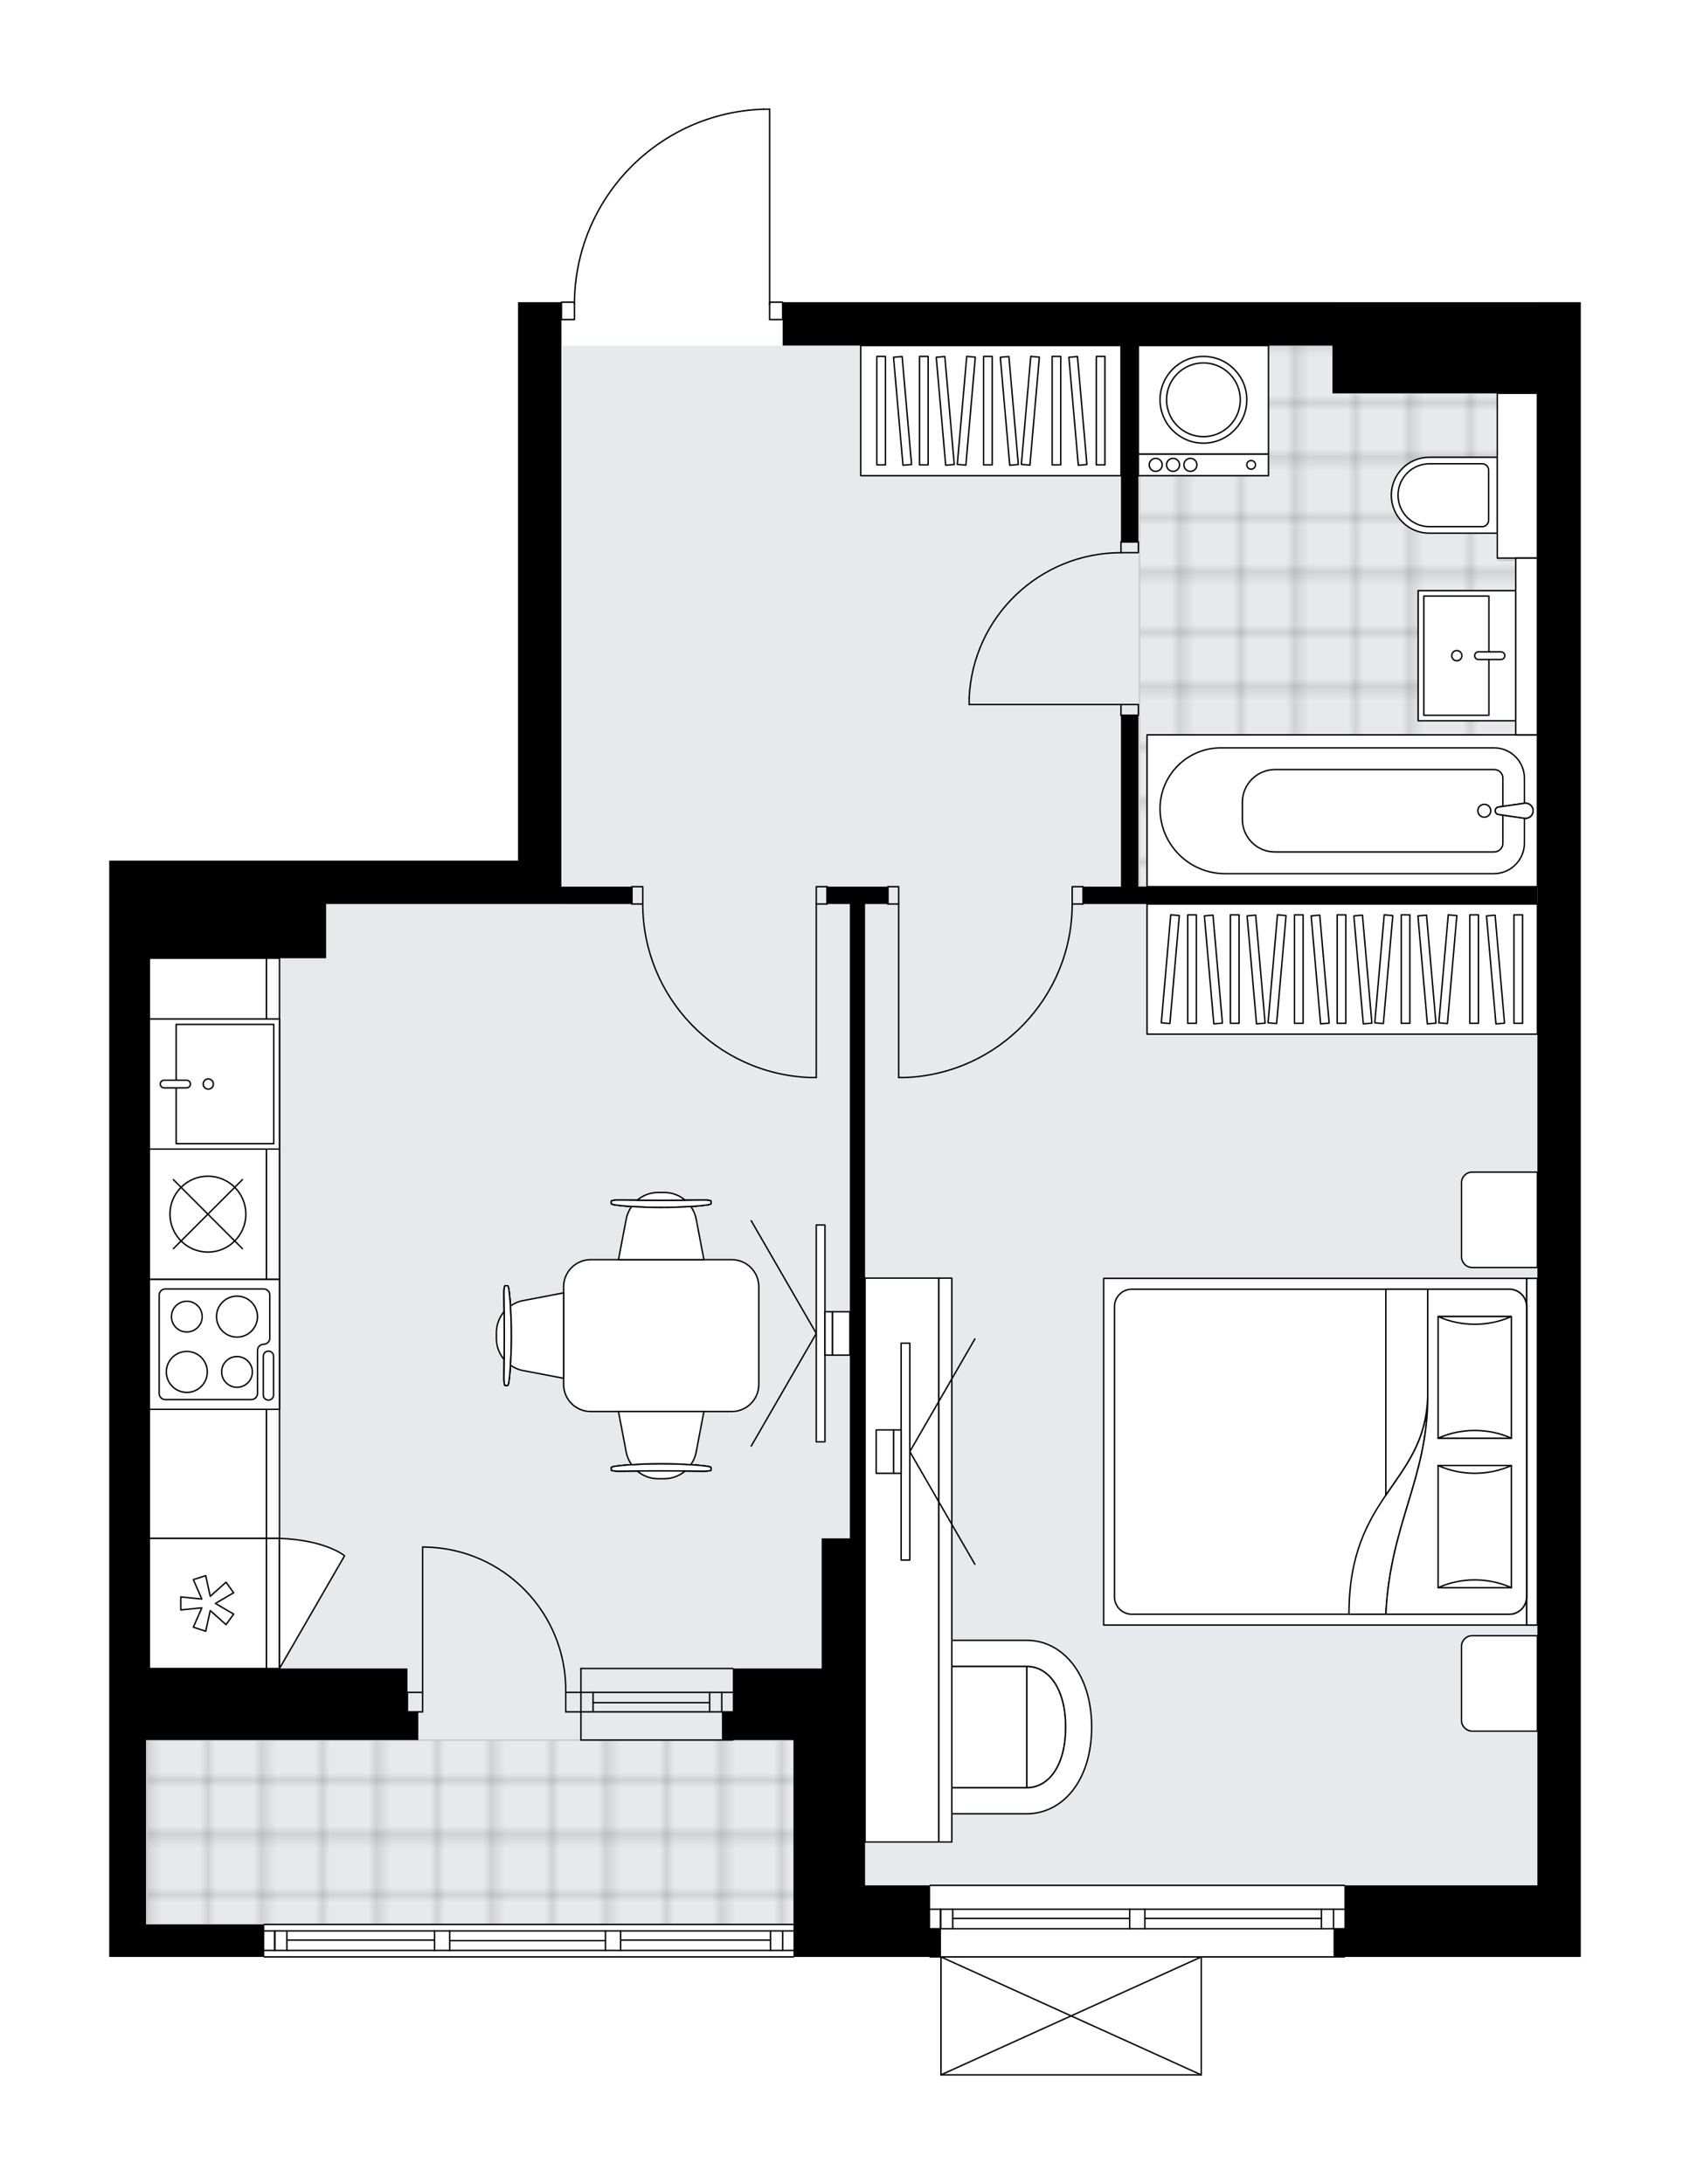
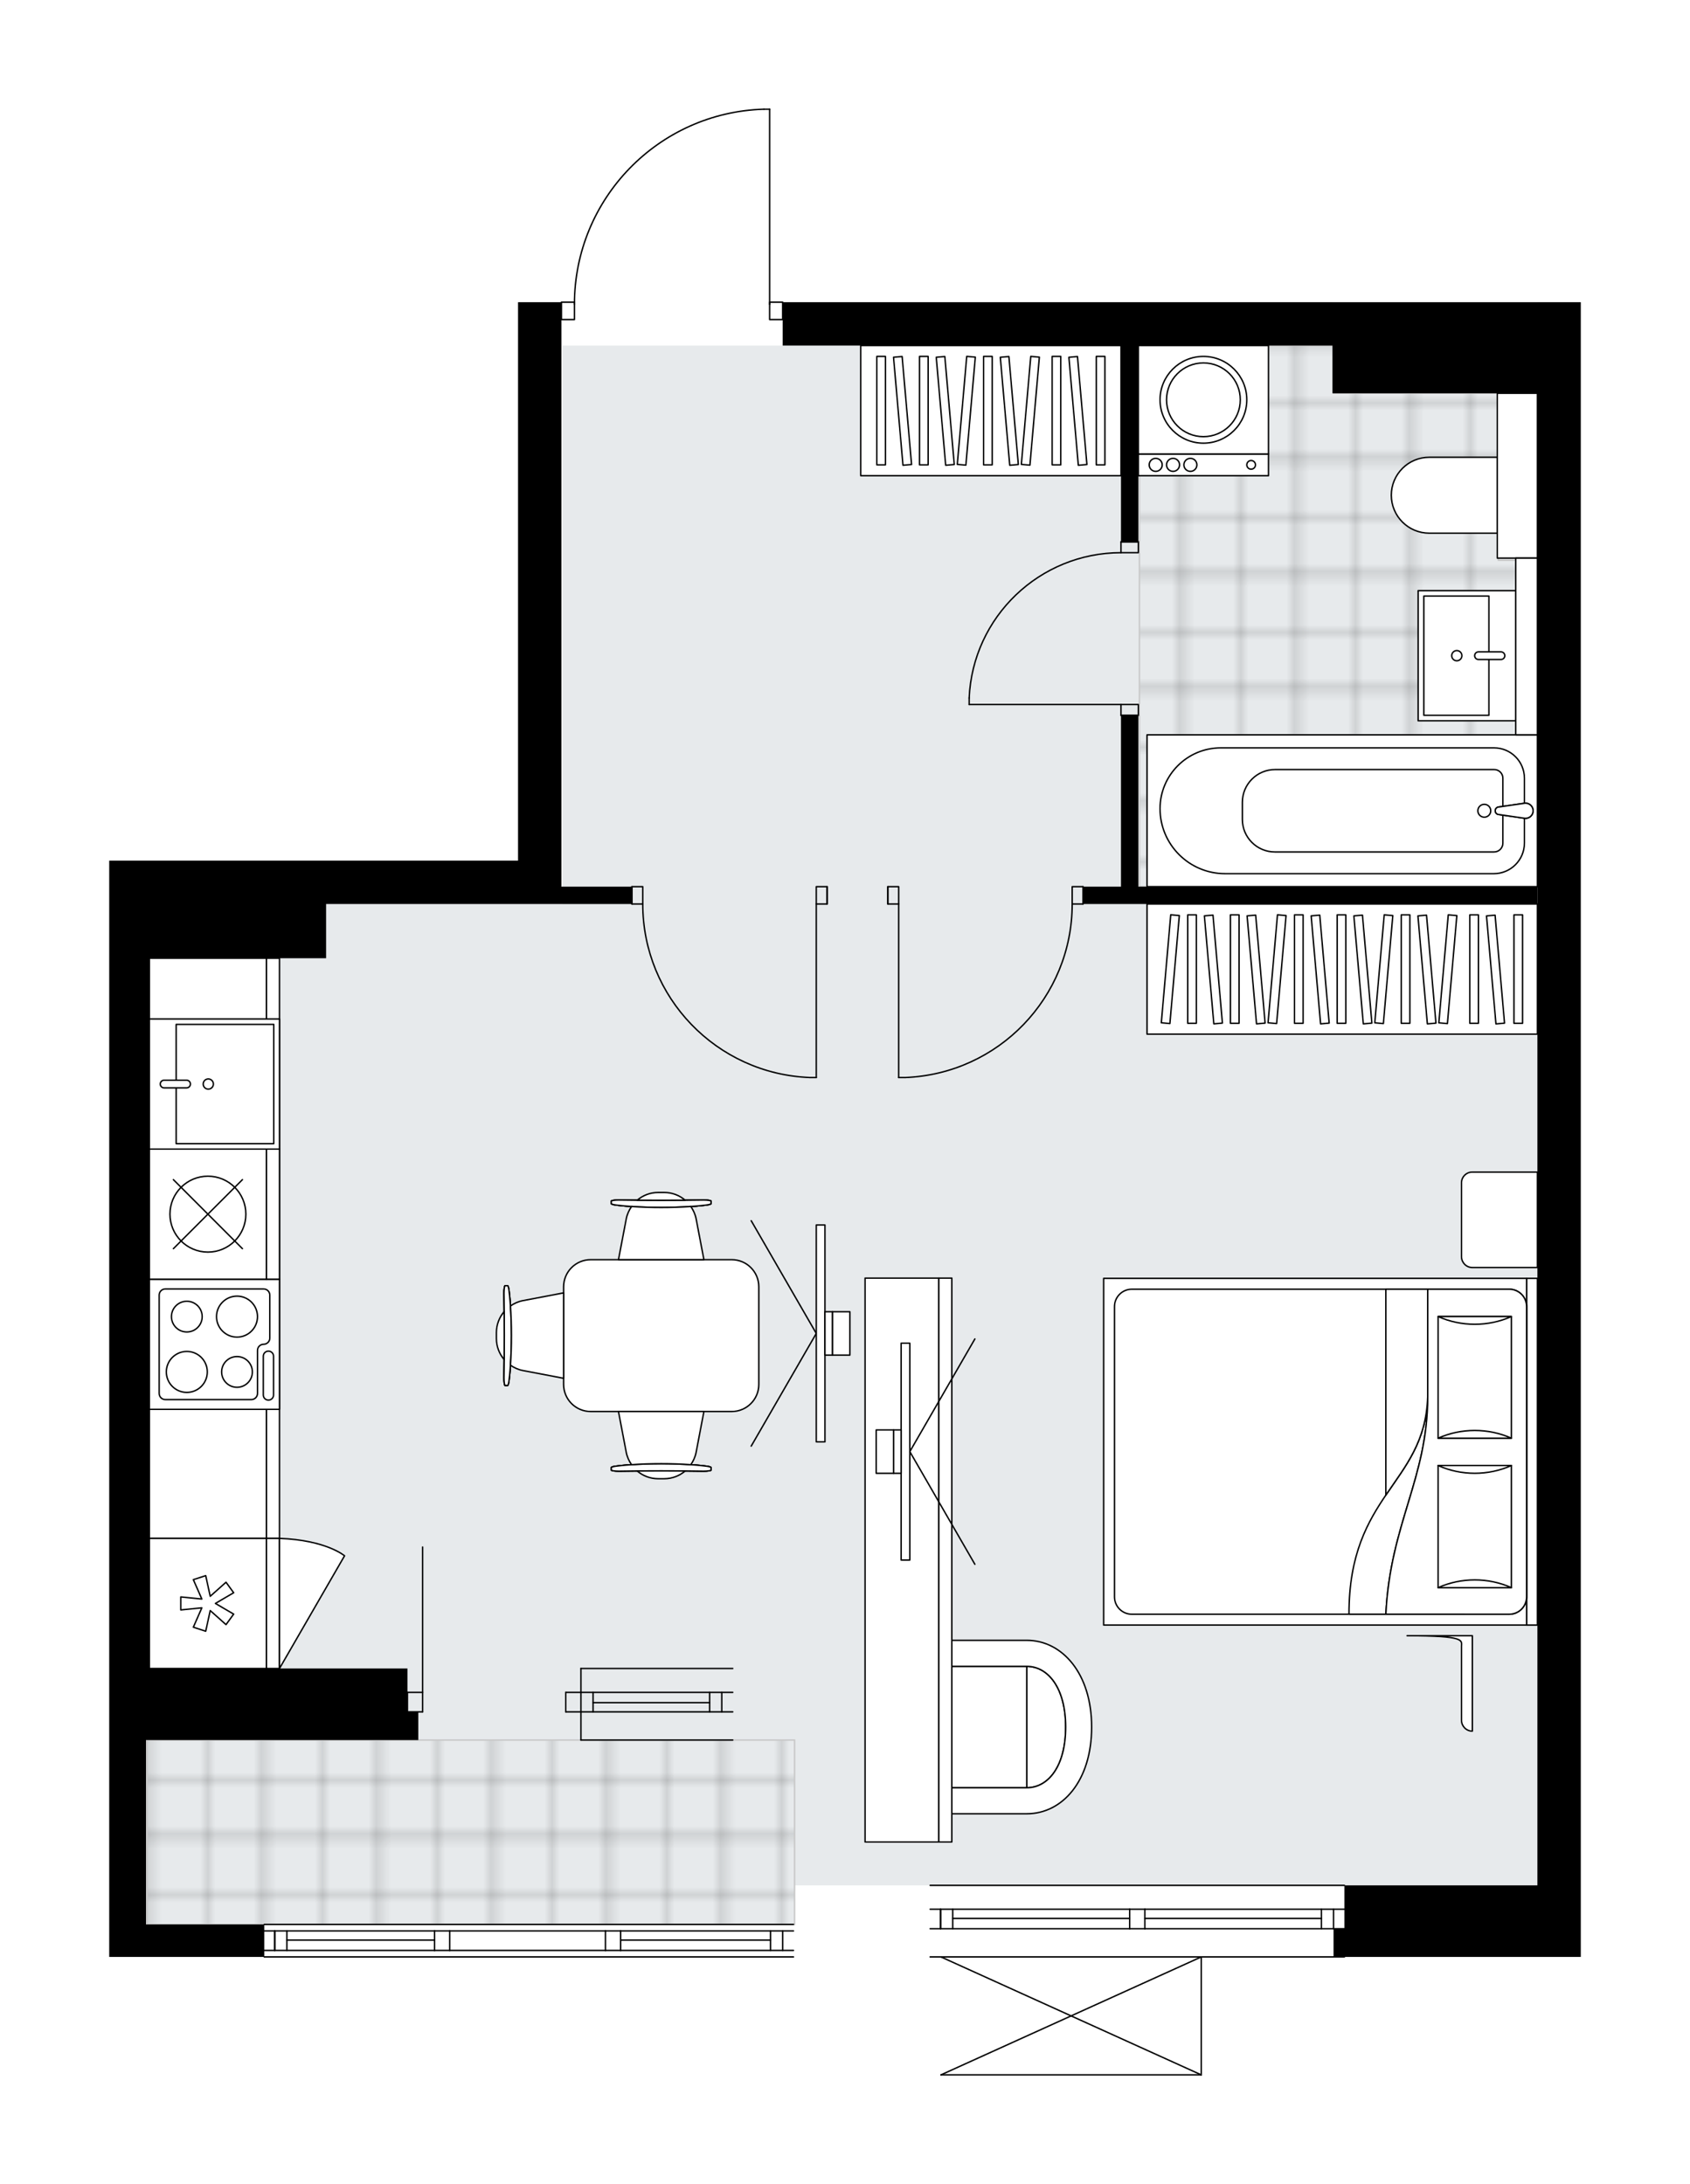
<svg xmlns="http://www.w3.org/2000/svg" xmlns:xlink="http://www.w3.org/1999/xlink" height="2000px" id="Layer_1" style="enable-background:new 0 0 1547.46 2000;" version="1.1" viewBox="0 0 1547.46 2000" width="1547.46px" x="0px" y="0px" xml:space="preserve">
  <style type="text/css">
	.st0{fill:none;}
	.st1{opacity:0.25;fill:none;stroke:#070606;stroke-width:0.4;stroke-miterlimit:10;}
	.st2{fill:#FFFFFF;}
	.st3{fill:#E7EAEC;}
	.st4{fill:url(#SVGID_1_);stroke:#C8C8C8;stroke-width:1.3;stroke-miterlimit:10;}
	
		.st5{fill:url(#SVGID_00000139276721341749150520000007225958777244704437_);stroke:#C8C8C8;stroke-width:1.3;stroke-miterlimit:10;}
	.st6{fill:none;stroke:#000000;stroke-width:1.3;stroke-linecap:round;stroke-linejoin:round;stroke-miterlimit:10;}
	.st7{fill:#FFFFFF;stroke:#000000;stroke-width:1.3;stroke-linecap:round;stroke-linejoin:round;stroke-miterlimit:10;}
	.st8{font-family:'Arial-BoldMT','Arial'; font-weight:bold;}
	.st9{font-size:104.089px;}
	.st10{font-size:88.075px;}
	.st11{font-family: 'ArialMT','Arial';}
	.st12{font-size:40px;}
</style>
  <pattern height="14.57" id="New_Pattern_Swatch_2" patternUnits="userSpaceOnUse" style="overflow:visible;" viewBox="7.49 -22.06 14.57 14.57" width="14.57" x="-226.14" y="-0.36">
    <g>
      <rect class="st0" height="14.57" width="14.57" x="7.49" y="-22.06" />
      <g>
        <rect class="st1" height="7.29" width="7.29" x="14.77" y="-7.49" />
      </g>
      <g>
        <rect class="st1" height="7.29" width="7.29" x="0.2" y="-7.49" />
      </g>
      <g>
        <rect class="st1" height="7.29" width="7.29" x="22.06" y="-14.77" />
      </g>
      <g>
        <rect class="st1" height="7.29" width="7.29" x="7.49" y="-14.77" />
        <rect class="st1" height="7.29" width="7.29" x="14.77" y="-22.06" />
      </g>
      <g>
        <rect class="st1" height="7.29" width="7.29" x="0.2" y="-22.06" />
      </g>
      <g>
        <rect class="st1" height="7.29" width="7.29" x="22.06" y="-29.35" />
      </g>
      <g>
        <rect class="st1" height="7.29" width="7.29" x="7.49" y="-29.35" />
      </g>
    </g>
  </pattern>
  <path class="st2" d="M1447.46,276.73v1251.14v0v198.59v39.72V1792h-215.82c0,0.36-0.29,0.65-0.65,0.65h-130.42V1900  c0,0,0,0.01,0,0.01c0,0.04-0.02,0.07-0.02,0.11c-0.01,0.05-0.01,0.1-0.03,0.15c0,0,0,0,0,0.01c0,0.01-0.01,0.01-0.01,0.01  c-0.05,0.1-0.12,0.17-0.2,0.23c-0.02,0.02-0.04,0.03-0.06,0.04c-0.09,0.05-0.2,0.09-0.31,0.09H861.61c-0.12,0-0.22-0.04-0.31-0.09  c-0.02-0.01-0.04-0.03-0.06-0.04c-0.08-0.06-0.16-0.14-0.2-0.23c0-0.01-0.01-0.01-0.01-0.01c0,0,0,0,0-0.01  c-0.02-0.04-0.02-0.1-0.03-0.15c-0.01-0.04-0.02-0.07-0.02-0.11c0,0,0-0.01,0-0.01v-107.35h-9.28c-0.36,0-0.65-0.29-0.65-0.65  H727.21c0,0.36-0.29,0.65-0.65,0.65H241.99c-0.36,0-0.65-0.29-0.65-0.65H100v-29.79v-168.81v-25.82v-39.72V788.11h36.74h87.38h74.47  h175.76v0.79h0l0-154.7V276.73h39.07c0-0.36,0.29-0.65,0.65-0.65h11.3c0.67-45.95,18.59-89.31,50.67-122.35  c32.7-33.68,76.54-52.99,123.46-54.38c0,0,0.01,0,0.01,0c0,0,0.01,0,0.01,0h5.21c0.36,0,0.65,0.29,0.65,0.65v176.08h11.27  c0.36,0,0.65,0.29,0.65,0.65h35.1h467.69v0.01h31.8h39.72h39.72h50.64h24.8h0.99v-0.01H1447.46z" id="background" />
  <g id="floor">
    <polygon class="st3" points="1408.75,360.14 1221.08,360.14 1221.07,316.45 515.06,316.45 515.06,827.83 137.73,827.83    137.73,1593.41 134.75,1593.41 134.75,1762.22 727.56,1762.22 727.56,1726.47 1408.74,1726.47  " />
    <pattern id="SVGID_1_" patternTransform="matrix(7.006 0 0 7.006 41551.238 31320.449)" xlink:href="#New_Pattern_Swatch_2">
	</pattern>
    <rect class="st4" height="168.81" width="592.8" x="134.75" y="1593.41" />
    <pattern id="SVGID_00000162312748694302860230000017848525590419170237_" patternTransform="matrix(7.006 0 0 7.006 41551.238 31320.449)" xlink:href="#New_Pattern_Swatch_2">
	</pattern>
    <polygon points="   1388.88,674.91 1388.88,513.06 1372,513.06 1372,360.14 1221.07,360.14 1221.07,316.45 1043.32,316.45 1043.32,811.94    1211.14,811.94 1221.07,811.94 1408.74,811.94 1408.74,674.91  " style="fill:url(#SVGID_00000162312748694302860230000017848525590419170237_);stroke:#C8C8C8;stroke-width:1.3;stroke-miterlimit:10;" />
    <g id="LINE_00000183228517357707255630000006224019760374402966_">
      <line class="st6" x1="531.94" x2="670.96" y1="1549.72" y2="1549.72" />
    </g>
    <g id="LINE_00000055705449021389139600000003732729034836294815_">
      <line class="st6" x1="531.94" x2="670.96" y1="1567.59" y2="1567.59" />
    </g>
    <g id="LINE_00000041255318076576867210000010207745881225480592_">
      <line class="st6" x1="543.06" x2="649.77" y1="1559.15" y2="1559.15" />
    </g>
    <g id="LINE_00000041980485497488553680000013895441396636847509_">
      <line class="st6" x1="660.89" x2="660.89" y1="1549.72" y2="1567.59" />
    </g>
    <g id="LINE_00000051351844980162076840000008062688687325503139_">
      <line class="st6" x1="543.06" x2="543.06" y1="1549.72" y2="1567.59" />
    </g>
    <g id="LINE_00000179634433678670171340000013915256228977842606_">
      <line class="st6" x1="531.94" x2="670.96" y1="1527.87" y2="1527.87" />
    </g>
    <g id="LINE_00000150075441152330111770000001301443351211321761_">
      <line class="st6" x1="670.96" x2="531.94" y1="1593.41" y2="1593.41" />
    </g>
    <g id="LINE_00000060723271185727815920000010763184709943647142_">
      <line class="st6" x1="649.77" x2="649.77" y1="1549.71" y2="1567.58" />
    </g>
    <g id="LINE_00000022537223298448636080000009796726342066666170_">
      <line class="st6" x1="531.94" x2="531.94" y1="1527.87" y2="1593.41" />
    </g>
    <g id="LINE_00000168079111277741894680000012527373994962120631_">
      <line class="st6" x1="851.68" x2="1230.99" y1="1726.47" y2="1726.47" />
    </g>
    <g id="LINE_00000061467598057391470360000000470498620808972682_">
      <line class="st6" x1="1230.99" x2="1048.29" y1="1766.19" y2="1766.19" />
    </g>
    <g id="LINE_00000051349666487767515350000018250192828155377567_">
      <line class="st6" x1="1034.39" x2="851.68" y1="1766.19" y2="1766.19" />
    </g>
    <g id="LINE_00000163069747380718190960000009839431824158213804_">
      <line class="st6" x1="861.25" x2="861.25" y1="1748.31" y2="1766.19" />
    </g>
    <g id="LINE_00000033367932624050124550000014053930145506532496_">
      <line class="st6" x1="1221.06" x2="1221.06" y1="1748.31" y2="1766.19" />
    </g>
    <g id="LINE_00000044861529640984791730000016606796595809698480_">
      <line class="st6" x1="1230.99" x2="1048.29" y1="1748.31" y2="1748.31" />
    </g>
    <g id="LINE_00000027598649454558514220000011070532165089580439_">
      <line class="st6" x1="1034.39" x2="851.68" y1="1748.31" y2="1748.31" />
    </g>
    <g id="LINE_00000035515868367744096020000010112854243998236083_">
      <line class="st6" x1="1034.39" x2="872.38" y1="1756.75" y2="1756.75" />
    </g>
    <g id="LINE_00000083058897890844864520000017139688057815754171_">
      <line class="st6" x1="1209.94" x2="1048.29" y1="1756.75" y2="1756.75" />
    </g>
    <g id="LINE_00000083064303339928965540000009799172974632462256_">
      <line class="st6" x1="1209.94" x2="1209.94" y1="1766.19" y2="1748.31" />
    </g>
    <g id="LINE_00000031918574499339014190000014641161764859631270_">
      <line class="st6" x1="861.25" x2="861.25" y1="1748.31" y2="1766.19" />
    </g>
    <g id="LINE_00000171685163350097658380000001400054920665935512_">
      <line class="st6" x1="872.38" x2="872.38" y1="1766.19" y2="1748.31" />
    </g>
    <g id="LINE_00000080173482157932630480000006377062008233524400_">
      <line class="st6" x1="1048.29" x2="1048.29" y1="1748.31" y2="1766.19" />
    </g>
    <g id="LINE_00000145756395891997373440000017838880361403529633_">
      <line class="st6" x1="1048.29" x2="1034.39" y1="1766.19" y2="1766.19" />
    </g>
    <g id="LINE_00000075134536101831388540000014156731220593152129_">
      <line class="st6" x1="1034.39" x2="1034.39" y1="1766.19" y2="1748.31" />
    </g>
    <g id="LINE_00000026869630987197139360000008876456985118891400_">
      <line class="st6" x1="1034.39" x2="1048.29" y1="1748.31" y2="1748.31" />
    </g>
    <g id="LINE_00000183237114753344830970000013224246953223754116_">
      <line class="st6" x1="1230.99" x2="851.68" y1="1792" y2="1792" />
    </g>
    <g id="LINE_00000067932112012001783270000005035264844501633428_">
      <line class="st6" x1="241.99" x2="726.56" y1="1762.22" y2="1762.22" />
    </g>
    <g id="LINE_00000127747341861941607380000005276367604514214039_">
      <line class="st6" x1="251.57" x2="251.57" y1="1768.17" y2="1786.05" />
    </g>
    <g id="LINE_00000139258715990446954320000003788504155776861570_">
      <line class="st6" x1="716.64" x2="716.64" y1="1768.17" y2="1786.05" />
    </g>
    <g id="LINE_00000081643829753331810840000001530812998582654610_">
      <line class="st6" x1="397.89" x2="262.69" y1="1776.61" y2="1776.61" />
    </g>
    <g id="LINE_00000056401999833146033690000010813548317477527703_">
      <line class="st6" x1="705.51" x2="568.29" y1="1776.61" y2="1776.61" />
    </g>
    <g id="LINE_00000008148769385607308040000004692473955968408971_">
      <line class="st6" x1="705.51" x2="705.51" y1="1786.05" y2="1768.17" />
    </g>
    <g id="LINE_00000055695288724541914570000016647236421824727993_">
      <line class="st6" x1="251.57" x2="251.57" y1="1768.17" y2="1786.05" />
    </g>
    <g id="LINE_00000097484171670162517800000003230140679708924801_">
      <line class="st6" x1="262.69" x2="262.69" y1="1786.05" y2="1768.17" />
    </g>
    <g id="LINE_00000075156910771666602150000013126636385731416732_">
      <line class="st6" x1="411.79" x2="411.79" y1="1768.17" y2="1786.05" />
    </g>
    <g id="LINE_00000142859795260358358800000010100232722777610129_">
      <line class="st6" x1="411.79" x2="397.89" y1="1786.05" y2="1786.05" />
    </g>
    <g id="LINE_00000136407574868309722110000007514752697413971890_">
      <line class="st6" x1="397.89" x2="397.89" y1="1786.05" y2="1768.17" />
    </g>
    <g id="LINE_00000156556423123015967700000007348780147088589500_">
      <line class="st6" x1="397.89" x2="411.79" y1="1768.17" y2="1768.17" />
    </g>
    <g id="LINE_00000083088479860545686120000017900644707056981120_">
      <line class="st6" x1="726.56" x2="241.99" y1="1792" y2="1792" />
    </g>
    <g id="LINE_00000133520959656497296090000009307779857754654367_">
      <line class="st6" x1="568.29" x2="568.29" y1="1768.17" y2="1786.05" />
    </g>
    <g id="LINE_00000004511893223813472210000014154569782518028673_">
      <line class="st6" x1="568.29" x2="554.38" y1="1786.05" y2="1786.05" />
    </g>
    <g id="LINE_00000013165754329233326750000010060698926612613509_">
      <line class="st6" x1="554.38" x2="554.38" y1="1786.05" y2="1768.17" />
    </g>
    <g id="LINE_00000041262861719261318740000015175287851973467816_">
      <line class="st6" x1="554.38" x2="568.29" y1="1768.17" y2="1768.17" />
    </g>
    <g id="LINE_00000021084318098741534120000002927610199628069014_">
-       <line class="st6" x1="554.38" x2="411.79" y1="1777.11" y2="1777.11" />
-     </g>
+       </g>
    <g id="LWPOLYLINE_00000038399067888911681280000012181601052709208463_">
      <line class="st6" x1="568.29" x2="726.56" y1="1768.17" y2="1768.17" />
    </g>
    <g id="LWPOLYLINE_00000110453387909827168480000006004651177841633930_">
      <line class="st6" x1="554.38" x2="411.79" y1="1768.17" y2="1768.17" />
    </g>
    <g id="LWPOLYLINE_00000155146451210387031420000002147947249996373410_">
      <line class="st6" x1="397.89" x2="241.99" y1="1768.17" y2="1768.17" />
    </g>
    <g id="LWPOLYLINE_00000133509733790341777210000015042287286546022071_">
      <line class="st6" x1="568.29" x2="726.56" y1="1786.05" y2="1786.05" />
    </g>
    <g id="LWPOLYLINE_00000129889304024986551470000008184352328711884452_">
      <line class="st6" x1="554.38" x2="411.79" y1="1786.05" y2="1786.05" />
    </g>
    <g id="LWPOLYLINE_00000033340430061874876900000009651358606446238592_">
      <line class="st6" x1="397.89" x2="241.99" y1="1786.05" y2="1786.05" />
    </g>
    <g id="LWPOLYLINE_00000101084545125348427040000006520706032196089789_">
      <rect class="st6" height="15.89" width="9.93" x="812.95" y="811.94" />
    </g>
    <g id="LWPOLYLINE_00000083066026126609287750000002778778097085498559_">
      <rect class="st6" height="15.89" width="9.93" x="981.76" y="811.94" />
    </g>
    <g id="LINE_00000127045206973911116590000004678571553550832023_">
      <line class="st6" x1="812.95" x2="812.95" y1="827.83" y2="811.94" />
    </g>
    <g id="LINE_00000030457503380573563000000013982769577083678645_">
      <line class="st6" x1="991.69" x2="991.69" y1="827.83" y2="811.94" />
    </g>
    <g id="LINE_00000083055667052710437160000006676510795393607049_">
      <line class="st6" x1="822.88" x2="822.88" y1="827.83" y2="986.7" />
    </g>
    <g id="LINE_00000023989042824652328500000013053260336161420698_">
      <line class="st6" x1="828.84" x2="822.88" y1="986.7" y2="986.7" />
    </g>
    <g id="ARC_00000076580812553240717090000003522863154301889696_">
      <path class="st6" d="M981.76,827.83c-0.04,85.43-67.55,155.57-152.92,158.88" />
    </g>
    <g id="LWPOLYLINE_00000178920958994322090790000003535865437080792202_">
      <rect class="st6" height="15.89" width="9.93" x="747.42" y="811.94" />
    </g>
    <g id="LWPOLYLINE_00000006705787573313624270000005153465386104139162_">
      <rect class="st6" height="15.89" width="9.93" x="578.61" y="811.94" />
    </g>
    <g id="LINE_00000094596472658380907530000009328450611328716717_">
      <line class="st6" x1="757.35" x2="757.35" y1="827.83" y2="811.94" />
    </g>
    <g id="LINE_00000136387868382431671990000018046792200906498440_">
      <line class="st6" x1="578.61" x2="578.61" y1="827.83" y2="811.94" />
    </g>
    <g id="LINE_00000126295603629236823640000009242312473843163322_">
      <line class="st6" x1="747.42" x2="747.42" y1="827.83" y2="986.7" />
    </g>
    <g id="LINE_00000124869298138020984500000001580915911505181057_">
      <line class="st6" x1="741.46" x2="747.42" y1="986.7" y2="986.7" />
    </g>
    <g id="ARC_00000106864481133089946270000001060931439466204340_">
      <path class="st6" d="M741.46,986.7c-85.36-3.31-152.87-73.45-152.92-158.88" />
    </g>
    <g id="LWPOLYLINE_00000124155896115502936170000000989587333617380267_">
      <rect class="st6" height="15.89" width="11.92" x="514.07" y="276.73" />
    </g>
    <g id="LWPOLYLINE_00000140725609211408264480000011088272501091111587_">
      <rect class="st6" height="15.89" width="11.92" x="704.72" y="276.73" />
    </g>
    <g id="LWPOLYLINE_00000067218564972827288140000003758164655762033589_">
      <path class="st6" d="M699.51,100c-96.65,2.86-173.52,82.04-173.53,178.73" />
    </g>
    <g id="LINE_00000162344882449467801250000009490029237088664724_">
      <line class="st6" x1="704.72" x2="704.72" y1="278.73" y2="100" />
    </g>
    <g id="LINE_00000075853144969622874690000008021473939725166233_">
      <line class="st6" x1="704.72" x2="699.51" y1="100" y2="100" />
    </g>
    <g id="ARC_00000080911999449676600830000001664257560748618167_">
-       <path class="st6" d="M386.97,1416.66c0.65,0,1.3,0,1.95,0.01c72.39,1.08,130.2,60.65,129.12,133.04" />
-     </g>
+       </g>
    <g id="LINE_00000084518742534331954000000004213907807381016710_">
      <line class="st6" x1="386.97" x2="386.97" y1="1549.72" y2="1416.66" />
    </g>
    <g id="LINE_00000100378141846067440310000016667443519570254749_">
      <line class="st6" x1="531.94" x2="518.04" y1="1549.72" y2="1549.72" />
    </g>
    <g id="LINE_00000024001722977799222270000018268790134003607947_">
      <line class="st6" x1="518.04" x2="518.04" y1="1549.72" y2="1567.59" />
    </g>
    <g id="LINE_00000105420320932009449980000016528962459787832985_">
      <line class="st6" x1="518.04" x2="531.94" y1="1567.59" y2="1567.59" />
    </g>
    <g id="LINE_00000055683122373843232960000002221011750692580524_">
      <line class="st6" x1="373.07" x2="386.97" y1="1567.59" y2="1567.59" />
    </g>
    <g id="LINE_00000068653726077751053280000012024606277759875996_">
      <line class="st6" x1="386.97" x2="386.97" y1="1567.59" y2="1549.72" />
    </g>
    <g id="LINE_00000072281432540121035110000016575846287210472360_">
      <line class="st6" x1="386.97" x2="373.07" y1="1549.72" y2="1549.72" />
    </g>
    <g id="LINE_00000170962204923879810670000000216435677793756317_">
      <line class="st6" x1="373.07" x2="373.07" y1="1567.59" y2="1549.72" />
    </g>
    <g id="LWPOLYLINE_00000143586096454499655070000013268642846680194984_">
      <rect class="st6" height="9.93" width="15.89" x="1026.44" y="645.12" />
    </g>
    <g id="LWPOLYLINE_00000171679610973309199500000006454768289518308002_">
      <rect class="st6" height="9.93" width="15.89" x="1026.44" y="496.18" />
    </g>
    <g id="LINE_00000080173596009308376880000011014759987906634395_">
      <line class="st6" x1="1026.44" x2="1042.33" y1="655.05" y2="655.05" />
    </g>
    <g id="LINE_00000002375816330546085530000005784398000453901738_">
      <line class="st6" x1="1026.44" x2="1042.33" y1="496.18" y2="496.18" />
    </g>
    <g id="LINE_00000158720019474277272140000014537195730776296075_">
      <line class="st6" x1="1026.44" x2="887.43" y1="645.12" y2="645.12" />
    </g>
    <g id="ARC_00000136389762374298976670000014250348860484455090_">
      <path class="st6" d="M1026.44,506.11c-74.46,0.05-135.71,58.67-139.02,133.06" />
    </g>
    <g id="LINE_00000086687649857622517020000018023816763219520179_">
      <line class="st6" x1="887.43" x2="887.43" y1="645.12" y2="639.16" />
    </g>
    <g id="LINE_00000158734960891320299620000003932671702263391378_">
      <line class="st6" x1="1099.92" x2="861.61" y1="1900" y2="1900" />
    </g>
    <g id="LINE_00000008827547701040174540000001137489580494803870_">
-       <line class="st6" x1="861.61" x2="861.61" y1="1900" y2="1792" />
-     </g>
+       </g>
    <g id="LINE_00000077285366172088928700000011650732644341630372_">
      <line class="st6" x1="1099.92" x2="1099.92" y1="1792" y2="1900" />
    </g>
    <g id="LWPOLYLINE_00000007410679544873207980000014225466988551451823_">
      <line class="st6" x1="861.61" x2="1099.92" y1="1792" y2="1900" />
    </g>
    <g id="LWPOLYLINE_00000066488091478066306620000017648432261225539476_">
      <line class="st6" x1="1099.92" x2="861.61" y1="1792" y2="1900" />
    </g>
    <g>
      <polygon points="1407.74,276.73 1407.74,276.74 1406.75,276.74 1381.95,276.74 1331.31,276.74 1291.59,276.74 1251.87,276.74     1220.07,276.74 1220.07,276.73 752.38,276.73 716.64,276.73 716.64,316.45 752.38,316.45 1026.44,316.45 1026.44,496.18     1042.33,496.18 1042.33,316.45 1220.07,316.45 1220.07,360.15 1291.59,360.15 1381.95,360.15 1406.75,360.15 1407.74,360.15     1407.74,1527.87 1407.74,1527.88 1407.74,1726.47 1230.99,1726.47 1230.99,1766.19 1221.06,1766.19 1221.06,1792 1447.46,1792     1447.46,1766.19 1447.46,1726.47 1447.46,1527.88 1447.46,1527.87 1447.46,276.73   " />
      <polygon points="1026.44,655.05 1026.44,811.94 991.69,811.94 991.69,827.83 1407.74,827.83 1407.74,811.94 1042.33,811.94     1042.33,655.05   " />
      <polygon points="514.07,634.2 514.07,276.73 474.35,276.73 474.35,634.2 474.35,788.11 298.59,788.11 290.19,788.11     224.12,788.11 136.74,788.11 100,788.11 100,1527.87 100,1567.59 100,1593.41 100,1762.22 100,1792 241.99,1792 241.99,1762.22     133.76,1762.22 133.76,1593.41 383,1593.41 383,1567.59 373.07,1567.59 373.07,1527.87 136.74,1527.87 136.74,877.48     160.57,877.48 224.12,877.48 276.75,877.48 298.59,877.48 298.59,827.83 474.35,827.83 482.75,827.83 514.07,827.83     578.61,827.83 578.61,811.94 514.07,811.94   " />
-       <polygon points="851.68,1726.47 792.1,1726.47 792.1,1527.87 792.1,1408.72 792.1,827.83 812.95,827.83 812.95,811.94     757.35,811.94 757.35,827.83 778.2,827.83 778.2,1408.72 752.38,1408.72 752.38,1527.87 726.56,1527.87 670.96,1527.87     670.96,1567.59 661.03,1567.59 661.03,1593.41 726.56,1593.41 726.56,1726.47 726.56,1766.19 726.56,1792 861.61,1792     861.61,1766.19 851.68,1766.19   " />
    </g>
  </g>
  <g id="mebel">
    <g>
      <path class="st7" d="M1338.24,1083.06v67.71c0,5.48,4.45,9.93,9.93,9.93h59.58v-87.38h-59.77    C1342.61,1073.32,1338.24,1077.68,1338.24,1083.06z" />
-       <path class="st7" d="M1338.24,1507.6v67.71c0,5.48,4.45,9.93,9.93,9.93h59.58v-87.38h-59.77    C1342.61,1497.86,1338.24,1502.22,1338.24,1507.6z" />
+       <path class="st7" d="M1338.24,1507.6v67.71c0,5.48,4.45,9.93,9.93,9.93v-87.38h-59.77    C1342.61,1497.86,1338.24,1502.22,1338.24,1507.6z" />
      <g>
        <rect class="st7" height="9.93" transform="matrix(-1.836970e-16 1 -1 -1.836970e-16 2732.157 -73.418)" width="317.48" x="1244.05" y="1324.4" />
        <rect class="st7" height="387.26" transform="matrix(-1.836970e-16 1 -1 -1.836970e-16 2533.562 125.176)" width="317.48" x="1045.45" y="1135.74" />
        <path class="st7" d="M1397.82,1196.45v265.85c0,8.77-7.11,15.89-15.89,15.89h-345.55c-8.77,0-15.89-7.11-15.89-15.89v-265.85     c0-8.77,7.11-15.89,15.89-15.89h345.55C1390.71,1180.56,1397.82,1187.67,1397.82,1196.45z" />
        <path class="st7" d="M1268.98,1478.18c4.07-83.04,38.28-124.19,38.31-198.96c-2.71,80-72.22,88.54-72.08,198.96L1268.98,1478.18z     " />
        <g>
          <path class="st7" d="M1268.98,1478.18c4.07-83.04,38.28-124.19,38.31-198.96l0-98.66h74.65c8.77,0,15.89,7.11,15.89,15.89      v265.85c0,8.77-7.11,15.89-15.89,15.89L1268.98,1478.18L1268.98,1478.18z" />
        </g>
        <rect class="st7" height="67.06" transform="matrix(-1.836970e-16 1 -1 -1.836970e-16 2611.648 -89.072)" width="111.41" x="1294.65" y="1227.76" />
        <path class="st7" d="M1316.83,1316.99c21.06-9.44,45.99-9.44,67.06,0H1316.83z" />
        <path class="st7" d="M1383.89,1205.58c-21.06,9.44-45.99,9.44-67.06,0H1383.89z" />
        <rect class="st7" height="67.06" transform="matrix(-1.836970e-16 1 -1 -1.836970e-16 2748.296 47.577)" width="111.84" x="1294.44" y="1364.41" />
        <path class="st7" d="M1316.83,1453.86c21.06-9.47,45.99-9.47,67.06,0H1316.83z" />
        <path class="st7" d="M1383.89,1342.02c-21.06,9.47-45.99,9.47-67.06,0H1383.89z" />
        <g>
          <path class="st7" d="M1307.28,1279.22v-98.66h-38.31v188.52C1287.05,1342.37,1305.9,1320.13,1307.28,1279.22z" />
        </g>
      </g>
    </g>
    <g>
      <rect class="st7" height="357.47" transform="matrix(1.440457e-10 -1 1 1.440457e-10 341.61 2116.425)" width="119.16" x="1169.44" y="708.67" />
      <g>
        <rect class="st7" height="7.89" transform="matrix(1.355219e-10 -1 1 1.355219e-10 204.095 1978.91)" width="99.3" x="1041.85" y="883.46" />
        <rect class="st7" height="7.89" transform="matrix(1.347518e-10 -1 1 1.347518e-10 243.196 2018.01)" width="99.3" x="1080.95" y="883.46" />
        <rect class="st7" height="7.89" transform="matrix(1.347518e-10 -1 1 1.347518e-10 301.847 2076.661)" width="99.3" x="1139.61" y="883.46" />
        <rect class="st7" height="7.89" transform="matrix(1.347705e-10 -1 1 1.347705e-10 340.947 2115.762)" width="99.3" x="1178.71" y="883.46" />
        <rect class="st7" height="7.89" transform="matrix(1.347518e-10 -1 1 1.347518e-10 399.598 2174.413)" width="99.3" x="1237.36" y="883.46" />
        <rect class="st7" height="7.89" transform="matrix(0.087 -0.996 0.996 0.087 94.495 1877.938)" width="99.3" x="1022.3" y="883.46" />
        <rect class="st7" height="7.89" transform="matrix(0.087 -0.996 0.996 0.087 183.727 1975.317)" width="99.3" x="1120.06" y="883.46" />
        <rect class="st7" height="7.89" transform="matrix(0.087 -0.996 0.996 0.087 272.959 2072.697)" width="99.3" x="1217.81" y="883.46" />
        <rect class="st7" height="7.89" transform="matrix(-0.087 -0.996 0.996 -0.087 323.857 2071.575)" width="99.3" x="1061.4" y="883.46" />
        <rect class="st7" height="7.89" transform="matrix(-0.087 -0.996 0.996 -0.087 366.365 2110.527)" width="99.3" x="1100.5" y="883.46" />
        <rect class="st7" height="7.89" transform="matrix(-0.087 -0.996 0.996 -0.087 430.128 2168.954)" width="99.3" x="1159.16" y="883.46" />
        <rect class="st7" height="7.89" transform="matrix(-0.087 -0.996 0.996 -0.087 472.637 2207.906)" width="99.3" x="1198.26" y="883.46" />
        <rect class="st7" height="7.89" transform="matrix(0.087 -0.996 0.996 0.087 326.498 2131.124)" width="99.3" x="1276.46" y="883.46" />
        <rect class="st7" height="7.89" transform="matrix(-0.087 -0.996 0.996 -0.087 536.399 2266.334)" width="99.3" x="1256.91" y="883.46" />
        <rect class="st7" height="7.89" transform="matrix(1.339827e-10 -1 1 1.339827e-10 462.384 2237.199)" width="99.3" x="1300.14" y="883.46" />
        <rect class="st7" height="7.89" transform="matrix(1.347518e-10 -1 1 1.347518e-10 502.802 2277.617)" width="99.3" x="1340.56" y="883.46" />
        <rect class="st7" height="7.89" transform="matrix(-0.087 -0.996 0.996 -0.087 604.658 2328.881)" width="99.3" x="1319.69" y="883.46" />
      </g>
    </g>
    <g>
      <rect class="st7" height="238.31" transform="matrix(1.439540e-10 -1 1 1.439540e-10 531.268 1283.321)" width="119.16" x="847.72" y="256.87" />
      <g>
        <rect class="st7" height="7.89" transform="matrix(1.347705e-10 -1 1 1.347705e-10 430.79 1182.844)" width="99.3" x="757.17" y="372.08" />
        <rect class="st7" height="7.89" transform="matrix(1.340013e-10 -1 1 1.340013e-10 469.891 1221.945)" width="99.3" x="796.27" y="372.08" />
        <rect class="st7" height="7.89" transform="matrix(1.347518e-10 -1 1 1.347518e-10 528.542 1280.595)" width="99.3" x="854.92" y="372.08" />
        <rect class="st7" height="7.89" transform="matrix(0.087 -0.996 0.996 0.087 433.288 1224.904)" width="99.3" x="835.37" y="372.08" />
        <rect class="st7" height="7.89" transform="matrix(-0.087 -0.996 0.996 -0.087 523.794 1232.023)" width="99.3" x="776.72" y="372.08" />
        <rect class="st7" height="7.89" transform="matrix(-0.087 -0.996 0.996 -0.087 566.302 1270.974)" width="99.3" x="815.82" y="372.08" />
        <rect class="st7" height="7.89" transform="matrix(0.087 -0.996 0.996 0.087 486.827 1283.332)" width="99.3" x="894.02" y="372.08" />
        <rect class="st7" height="7.89" transform="matrix(-0.087 -0.996 0.996 -0.087 630.065 1329.402)" width="99.3" x="874.47" y="372.08" />
        <rect class="st7" height="7.89" transform="matrix(1.339827e-10 -1 1 1.339827e-10 591.328 1343.381)" width="99.3" x="917.71" y="372.08" />
        <rect class="st7" height="7.89" transform="matrix(1.339827e-10 -1 1 1.339827e-10 631.745 1383.799)" width="99.3" x="958.12" y="372.08" />
        <rect class="st7" height="7.89" transform="matrix(-0.087 -0.996 0.996 -0.087 698.323 1391.949)" width="99.3" x="937.26" y="372.08" />
      </g>
    </g>
    <g>
      <rect class="st7" height="107.24" transform="matrix(1.007534e-11 -1 1 1.007534e-11 -952.726 1333.472)" width="531.24" x="-75.25" y="1089.48" />
      <rect class="st7" height="11.92" transform="matrix(1.007534e-11 -1 1 1.007534e-11 -893.147 1393.051)" width="531.24" x="-15.67" y="1137.14" />
    </g>
    <g>
      <path class="st7" d="M669.99,1292.57H540.9c-13.71,0-24.82-11.11-24.82-24.82v-89.42c0-13.71,11.11-24.82,24.82-24.82h129.09    c13.71,0,24.82,11.11,24.82,24.82v89.42C694.82,1281.45,683.7,1292.57,669.99,1292.57z" />
      <g>
        <g id="LINE_00000139254747903564156700000011424405967742797464_">
          <path class="st7" d="M646.71,1103.48c-24.04,3.02-58.54,3.02-82.58,0c-2.78-0.35-4.39-0.87-4.39-1.42v-0.14v-1.96      c0-0.59,3.11-1.07,6.95-1.07c25.75,0.41,51.7,0.41,77.45,0c3.84,0,6.95,0.48,6.95,1.07v1.96v0.14      C651.1,1102.6,649.49,1103.13,646.71,1103.48z" />
        </g>
        <g id="LINE_00000054953135262910201380000011279722984418390429_">
          <path class="st7" d="M646.71,1103.48c-24.04,3.02-58.54,3.02-82.58,0c-2.78-0.35-4.39-0.87-4.39-1.42v-0.14v-1.96      c0-0.59,3.11-1.07,6.95-1.07c25.75,0.41,51.7,0.41,77.45,0c3.84,0,6.95,0.48,6.95,1.07v1.96v0.14      C651.1,1102.6,649.49,1103.13,646.71,1103.48z" />
        </g>
        <g id="LINE_00000171692242683335167410000011341314309323658148_">
          <path class="st7" d="M646.71,1103.48c-24.04,3.02-58.54,3.02-82.58,0c-2.78-0.35-4.39-0.87-4.39-1.42v-0.14v-1.96      c0-0.59,3.11-1.07,6.95-1.07c25.75,0.41,51.7,0.41,77.45,0c3.84,0,6.95,0.48,6.95,1.07v1.96v0.14      C651.1,1102.6,649.49,1103.13,646.71,1103.48z" />
        </g>
        <path class="st7" d="M627.37,1099.02c-5.23-4.42-11.95-7.06-19.21-7.06h-5.47c-7.26,0-13.98,2.64-19.21,7.06     C598.11,1099.15,612.74,1099.15,627.37,1099.02z" />
        <path class="st7" d="M644.54,1153.5l-7.12-37.33c-0.81-4.22-2.56-8.02-4.89-11.37c-17.23,1.22-36.98,1.22-54.21,0     c-2.33,3.35-4.09,7.15-4.89,11.37l-7.12,37.33H644.54z" />
      </g>
      <g>
        <g id="LINE_00000096781101530153450410000003331258822620085426_">
          <path class="st7" d="M466.06,1181.74c3.02,24.04,3.02,58.54,0,82.58c-0.35,2.78-0.87,4.39-1.42,4.39h-0.14h-1.96      c-0.59,0-1.07-3.11-1.07-6.95c0.41-25.75,0.41-51.7,0-77.45c0-3.84,0.48-6.95,1.07-6.95h1.96h0.14      C465.19,1177.35,465.71,1178.97,466.06,1181.74z" />
        </g>
        <g id="LINE_00000002349225326761232590000006171351788214309553_">
          <path class="st7" d="M466.06,1181.74c3.02,24.04,3.02,58.54,0,82.58c-0.35,2.78-0.87,4.39-1.42,4.39h-0.14h-1.96      c-0.59,0-1.07-3.11-1.07-6.95c0.41-25.75,0.41-51.7,0-77.45c0-3.84,0.48-6.95,1.07-6.95h1.96h0.14      C465.19,1177.35,465.71,1178.97,466.06,1181.74z" />
        </g>
        <g id="LINE_00000021100237038981095130000002106929628223571124_">
          <path class="st7" d="M466.06,1181.74c3.02,24.04,3.02,58.54,0,82.58c-0.35,2.78-0.87,4.39-1.42,4.39h-0.14h-1.96      c-0.59,0-1.07-3.11-1.07-6.95c0.41-25.75,0.41-51.7,0-77.45c0-3.84,0.48-6.95,1.07-6.95h1.96h0.14      C465.19,1177.35,465.71,1178.97,466.06,1181.74z" />
        </g>
        <path class="st7" d="M461.6,1201.08c-4.42,5.23-7.06,11.95-7.06,19.21v5.47c0,7.26,2.64,13.98,7.06,19.21     C461.73,1230.35,461.73,1215.72,461.6,1201.08z" />
        <path class="st7" d="M516.08,1183.91l-37.33,7.12c-4.22,0.81-8.02,2.56-11.37,4.89c1.22,17.23,1.22,36.98,0,54.21     c3.35,2.33,7.15,4.09,11.37,4.89l37.33,7.12V1183.91z" />
      </g>
      <g>
        <g id="LINE_00000022518535920788028080000005820340337128307844_">
          <path class="st7" d="M564.13,1342.59c24.04-3.02,58.54-3.02,82.58,0c2.78,0.35,4.39,0.87,4.39,1.42v0.14v1.96      c0,0.59-3.11,1.07-6.95,1.07c-25.75-0.41-51.7-0.41-77.45,0c-3.84,0-6.95-0.48-6.95-1.07v-1.96v-0.14      C559.74,1343.46,561.35,1342.94,564.13,1342.59z" />
        </g>
        <g id="LINE_00000106146629277236724680000017530663499141631623_">
          <path class="st7" d="M564.13,1342.59c24.04-3.02,58.54-3.02,82.58,0c2.78,0.35,4.39,0.87,4.39,1.42v0.14v1.96      c0,0.59-3.11,1.07-6.95,1.07c-25.75-0.41-51.7-0.41-77.45,0c-3.84,0-6.95-0.48-6.95-1.07v-1.96v-0.14      C559.74,1343.46,561.35,1342.94,564.13,1342.59z" />
        </g>
        <g id="LINE_00000119118970379725432780000003487031498886671033_">
          <path class="st7" d="M564.13,1342.59c24.04-3.02,58.54-3.02,82.58,0c2.78,0.35,4.39,0.87,4.39,1.42v0.14v1.96      c0,0.59-3.11,1.07-6.95,1.07c-25.75-0.41-51.7-0.41-77.45,0c-3.84,0-6.95-0.48-6.95-1.07v-1.96v-0.14      C559.74,1343.46,561.35,1342.94,564.13,1342.59z" />
        </g>
        <path class="st7" d="M583.47,1347.05c5.23,4.42,11.95,7.06,19.21,7.06h5.47c7.26,0,13.98-2.64,19.21-7.06     C612.74,1346.92,598.11,1346.92,583.47,1347.05z" />
        <path class="st7" d="M566.3,1292.57l7.12,37.33c0.81,4.22,2.56,8.02,4.89,11.37c17.23-1.22,36.98-1.22,54.21,0     c2.33-3.35,4.09-7.15,4.89-11.37l7.12-37.33H566.3z" />
      </g>
    </g>
    <g>
      <g>
        <g id="LINE_00000098941601601286679080000010742065879899444360_">
          <line class="st7" x1="747.43" x2="687.85" y1="1221.05" y2="1324.24" />
        </g>
        <g id="LINE_00000080889245310284273550000002413409432689645218_">
          <line class="st7" x1="747.43" x2="687.85" y1="1221.05" y2="1117.85" />
        </g>
      </g>
      <rect class="st7" height="198.59" width="7.94" x="747.43" y="1121.75" />
      <rect class="st7" height="39.72" transform="matrix(-1 -1.224647e-16 1.224647e-16 -1 1517.691 2442.092)" width="6.95" x="755.37" y="1201.19" />
      <rect class="st7" height="39.72" width="15.89" x="762.32" y="1201.19" />
    </g>
    <g>
      <path class="st7" d="M1273.96,453.48L1273.96,453.48c0-19.19,15.56-34.75,34.75-34.75h62.29v69.51h-62.29    C1289.52,488.23,1273.96,472.67,1273.96,453.48z" />
      <rect class="st7" height="36.74" transform="matrix(1.685702e-13 1 -1 1.685702e-13 1824.987 -953.777)" width="150.93" x="1313.92" y="417.24" />
-       <path class="st7" d="M1280.13,453.48L1280.13,453.48c0-15.9,12.89-28.8,28.8-28.8h48.19c3.29,0,5.96,2.67,5.96,5.96v45.68    c0,3.29-2.67,5.96-5.96,5.96h-48.19C1293.02,482.27,1280.13,469.38,1280.13,453.48z" />
    </g>
    <g>
      <rect class="st7" height="19.86" width="119.16" x="1042.34" y="415.75" />
      <rect class="st7" height="99.3" width="119.16" x="1042.34" y="316.45" />
      <g id="CIRCLE_00000138537782993167239990000008980927289178614204_">
        <circle class="st7" cx="1101.92" cy="366.1" r="39.72" />
      </g>
      <g id="CIRCLE_00000063594863319527745660000010779835134912969903_">
        <circle class="st7" cx="1101.92" cy="366.1" r="33.76" />
      </g>
      <g id="CIRCLE_00000046322737779930761520000016379687640957872523_">
        <circle class="st7" cx="1145.61" cy="425.68" r="3.97" />
      </g>
      <g id="CIRCLE_00000065036930558684861300000016307546171238088361_">
        <circle class="st7" cx="1090" cy="425.68" r="5.96" />
      </g>
      <g id="CIRCLE_00000060032907745267609230000005442243727930321851_">
        <circle class="st7" cx="1074.11" cy="425.68" r="5.96" />
      </g>
      <g id="CIRCLE_00000059999976429080353720000017344963066412801453_">
        <circle class="st7" cx="1058.23" cy="425.68" r="5.96" />
      </g>
    </g>
    <g>
      <rect class="st7" height="357.47" transform="matrix(-1.836970e-16 1 -1 -1.836970e-16 1971.451 -486.584)" width="139.02" x="1159.51" y="563.7" />
      <g id="ARC_00000001653049087353891530000001912255825653415091_">
        <path class="st7" d="M1395.85,735.57c0.66-0.1,1.34-0.1,2,0c3.79,0.55,6.41,4.07,5.86,7.86c-0.55,3.79-4.07,6.41-7.86,5.86     l-24.25-3.54c-1.12-0.33-2-1.21-2.33-2.33c-0.55-1.83,0.5-3.76,2.33-4.31L1395.85,735.57z" />
      </g>
      <path class="st7" d="M1395.84,772.02v-22.73l-24.24-3.54c-1.12-0.33-2-1.21-2.33-2.33c-0.55-1.83,0.5-3.76,2.33-4.31l24.24-3.54    v-22.93c0-15.36-12.45-27.8-27.8-27.8h-250.19c-30.73,0-55.65,24.91-55.65,55.65c0,32.88,26.66,59.54,59.54,59.54h246.09    C1383.3,800.03,1395.84,787.49,1395.84,772.02z" />
      <path class="st7" d="M1376.12,772.08v-25.67l-4.52-0.66c-1.12-0.33-2-1.21-2.33-2.33c-0.55-1.83,0.5-3.76,2.33-4.31l4.52-0.66    v-25.81c0-4.39-3.56-7.94-7.94-7.94h-200.63c-16.55,0-29.97,13.42-29.97,29.97v15.7c0,16.45,13.34,29.79,29.79,29.79h200.67    C1372.5,780.17,1376.12,776.55,1376.12,772.08z" />
      <g id="ARC_00000140731545226053578830000006324316455255413169_">
        <path class="st7" d="M1395.85,735.57c0.66-0.1,1.34-0.1,2,0c3.79,0.55,6.41,4.07,5.86,7.86c-0.55,3.79-4.07,6.41-7.86,5.86     l-24.25-3.54c-1.12-0.33-2-1.21-2.33-2.33c-0.55-1.83,0.5-3.76,2.33-4.31L1395.85,735.57z" />
      </g>
      <circle class="st7" cx="1359.1" cy="742.43" r="5.9" />
    </g>
    <g>
      <rect class="st7" height="89.37" transform="matrix(-1.836970e-16 1 -1 -1.836970e-16 1943.648 -742.771)" width="119.16" x="1283.63" y="555.75" />
      <rect class="st7" height="59.58" transform="matrix(-1.836970e-16 1 -1 -1.836970e-16 1933.961 -733.125)" width="109.23" x="1278.93" y="570.63" />
      <path class="st7" d="M1350.28,600.42L1350.28,600.42c0-1.94,1.57-3.51,3.51-3.51h20.59c1.94,0,3.51,1.57,3.51,3.51l0,0    c0,1.94-1.57,3.51-3.51,3.51h-20.59C1351.86,603.93,1350.28,602.36,1350.28,600.42z" />
      <circle class="st7" cx="1333.93" cy="600.42" r="4.67" />
    </g>
    <g>
      <rect class="st7" height="119.16" transform="matrix(4.491880e-11 -1 1 4.491880e-11 -1034.653 1427.306)" width="119.16" x="136.75" y="1171.4" />
      <path class="st7" d="M151.37,1281.62h78.78c3.11,0,5.63-2.52,5.63-5.63v-39.39c0-3.11,2.52-5.63,5.63-5.63h0    c3.11,0,5.63-2.52,5.63-5.63v-39.39c0-3.11-2.52-5.63-5.63-5.63h-90.03c-3.11,0-5.63,2.52-5.63,5.63v90.03    C145.74,1279.1,148.26,1281.62,151.37,1281.62z" />
      <path class="st7" d="M250.47,1241.93v35.5c0,2.59-2.1,4.69-4.69,4.69h0c-2.59,0-4.69-2.1-4.69-4.69v-35.5    c0-2.59,2.1-4.69,4.69-4.69h0C248.37,1237.24,250.47,1239.34,250.47,1241.93z" />
      <circle class="st7" cx="171.06" cy="1256.3" r="18.76" />
      <circle class="st7" cx="217.01" cy="1205.66" r="18.76" />
      <circle class="st7" cx="217.01" cy="1256.3" r="14.07" />
      <circle class="st7" cx="171.06" cy="1205.66" r="14.07" />
    </g>
    <g>
      <rect class="st7" height="107.24" transform="matrix(4.491880e-11 -1 1 4.491880e-11 -921.454 1302.192)" width="119.16" x="130.79" y="1058.2" />
      <rect class="st7" height="11.92" transform="matrix(4.491880e-11 -1 1 4.491880e-11 -861.876 1361.77)" width="119.16" x="190.37" y="1105.87" />
      <circle class="st7" cx="190.37" cy="1111.82" r="34.75" />
      <line class="st7" x1="158.77" x2="221.97" y1="1080.23" y2="1143.42" />
      <line class="st7" x1="221.97" x2="158.77" y1="1080.23" y2="1143.42" />
    </g>
    <g>
      <rect class="st7" height="107.24" transform="matrix(4.481197e-11 1 -1 4.481197e-11 1658.665 1277.927)" width="119.16" x="130.79" y="1414.68" />
      <rect class="st7" height="11.92" transform="matrix(4.481197e-11 1 -1 4.481197e-11 1718.243 1218.348)" width="119.16" x="190.37" y="1462.34" />
      <polygon class="st7" points="184.82,1464.27 165.54,1462.34 165.54,1474.25 184.82,1472.33 177.03,1490.06 188.36,1493.75     192.49,1474.82 206.95,1487.71 213.95,1478.07 197.23,1468.3 213.95,1458.52 206.95,1448.88 192.49,1461.77 188.36,1442.85     177.03,1446.53   " />
      <path class="st7" d="M255.91,1527.87l59.58-103.19c0,0-16.77-14.38-59.58-15.96V1527.87z" />
    </g>
    <g>
      <rect class="st7" height="119.16" transform="matrix(4.491613e-11 -1 1 4.491613e-11 -796.335 1188.989)" width="119.16" x="136.74" y="933.08" />
      <rect class="st7" height="89.37" transform="matrix(4.491436e-11 -1 1 4.491436e-11 -786.69 1198.675)" width="109.23" x="151.38" y="948" />
      <path class="st7" d="M174.36,992.68L174.36,992.68c0,1.94-1.57,3.51-3.51,3.51h-20.59c-1.94,0-3.51-1.57-3.51-3.51l0,0    c0-1.94,1.57-3.51,3.51-3.51h20.59C172.78,989.17,174.36,990.74,174.36,992.68z" />
      <circle class="st7" cx="190.72" cy="992.68" r="4.67" />
    </g>
    <rect class="st7" height="161.85" width="19.86" x="1387.89" y="511.07" />
    <g>
      <g>
        <g>
          <path class="st7" d="M840.8,1622.23v-81.47c0-8.2,6.65-14.85,14.85-14.85h84.55v111.17h-84.55      C847.45,1637.08,840.8,1630.43,840.8,1622.23z" />
          <path class="st7" d="M940.2,1525.91c19.29,0,35.59,19.41,35.59,55.61s-16.1,55.56-35.59,55.56V1525.91z" />
          <path class="st7" d="M940.2,1660.91c32.52,0,59.37-30.04,59.37-79.39s-27.2-79.44-59.37-79.44h-84.5v23.83h84.5      c19.29,0,35.59,19.41,35.59,55.61s-16.1,55.56-35.59,55.56h-84.5v23.83H940.2z" />
        </g>
      </g>
      <g>
        <rect class="st7" height="67.52" transform="matrix(-2.443636e-10 -1 1 -2.443636e-10 -602.706 2254.448)" width="516.35" x="567.7" y="1394.82" />
        <rect class="st7" height="11.92" transform="matrix(-2.149165e-10 -1 1 -2.149165e-10 -562.987 2294.166)" width="516.35" x="607.42" y="1422.62" />
      </g>
      <g>
        <g>
          <g id="LINE_00000146470661953124384890000002214297533491721657_">
            <line class="st7" x1="833.08" x2="892.66" y1="1329.28" y2="1432.47" />
          </g>
          <g id="LINE_00000083783040758679130790000009908432954566594485_">
            <line class="st7" x1="833.08" x2="892.66" y1="1329.28" y2="1226.09" />
          </g>
        </g>
        <rect class="st7" height="198.59" transform="matrix(-1 2.198236e-10 -2.198236e-10 -1 1658.218 2658.559)" width="7.94" x="825.14" y="1229.98" />
        <rect class="st7" height="39.72" width="6.95" x="818.19" y="1309.42" />
        <rect class="st7" height="39.72" transform="matrix(-1 2.205106e-10 -2.205106e-10 -1 1620.485 2658.559)" width="15.89" x="802.3" y="1309.42" />
      </g>
    </g>
  </g>
</svg>